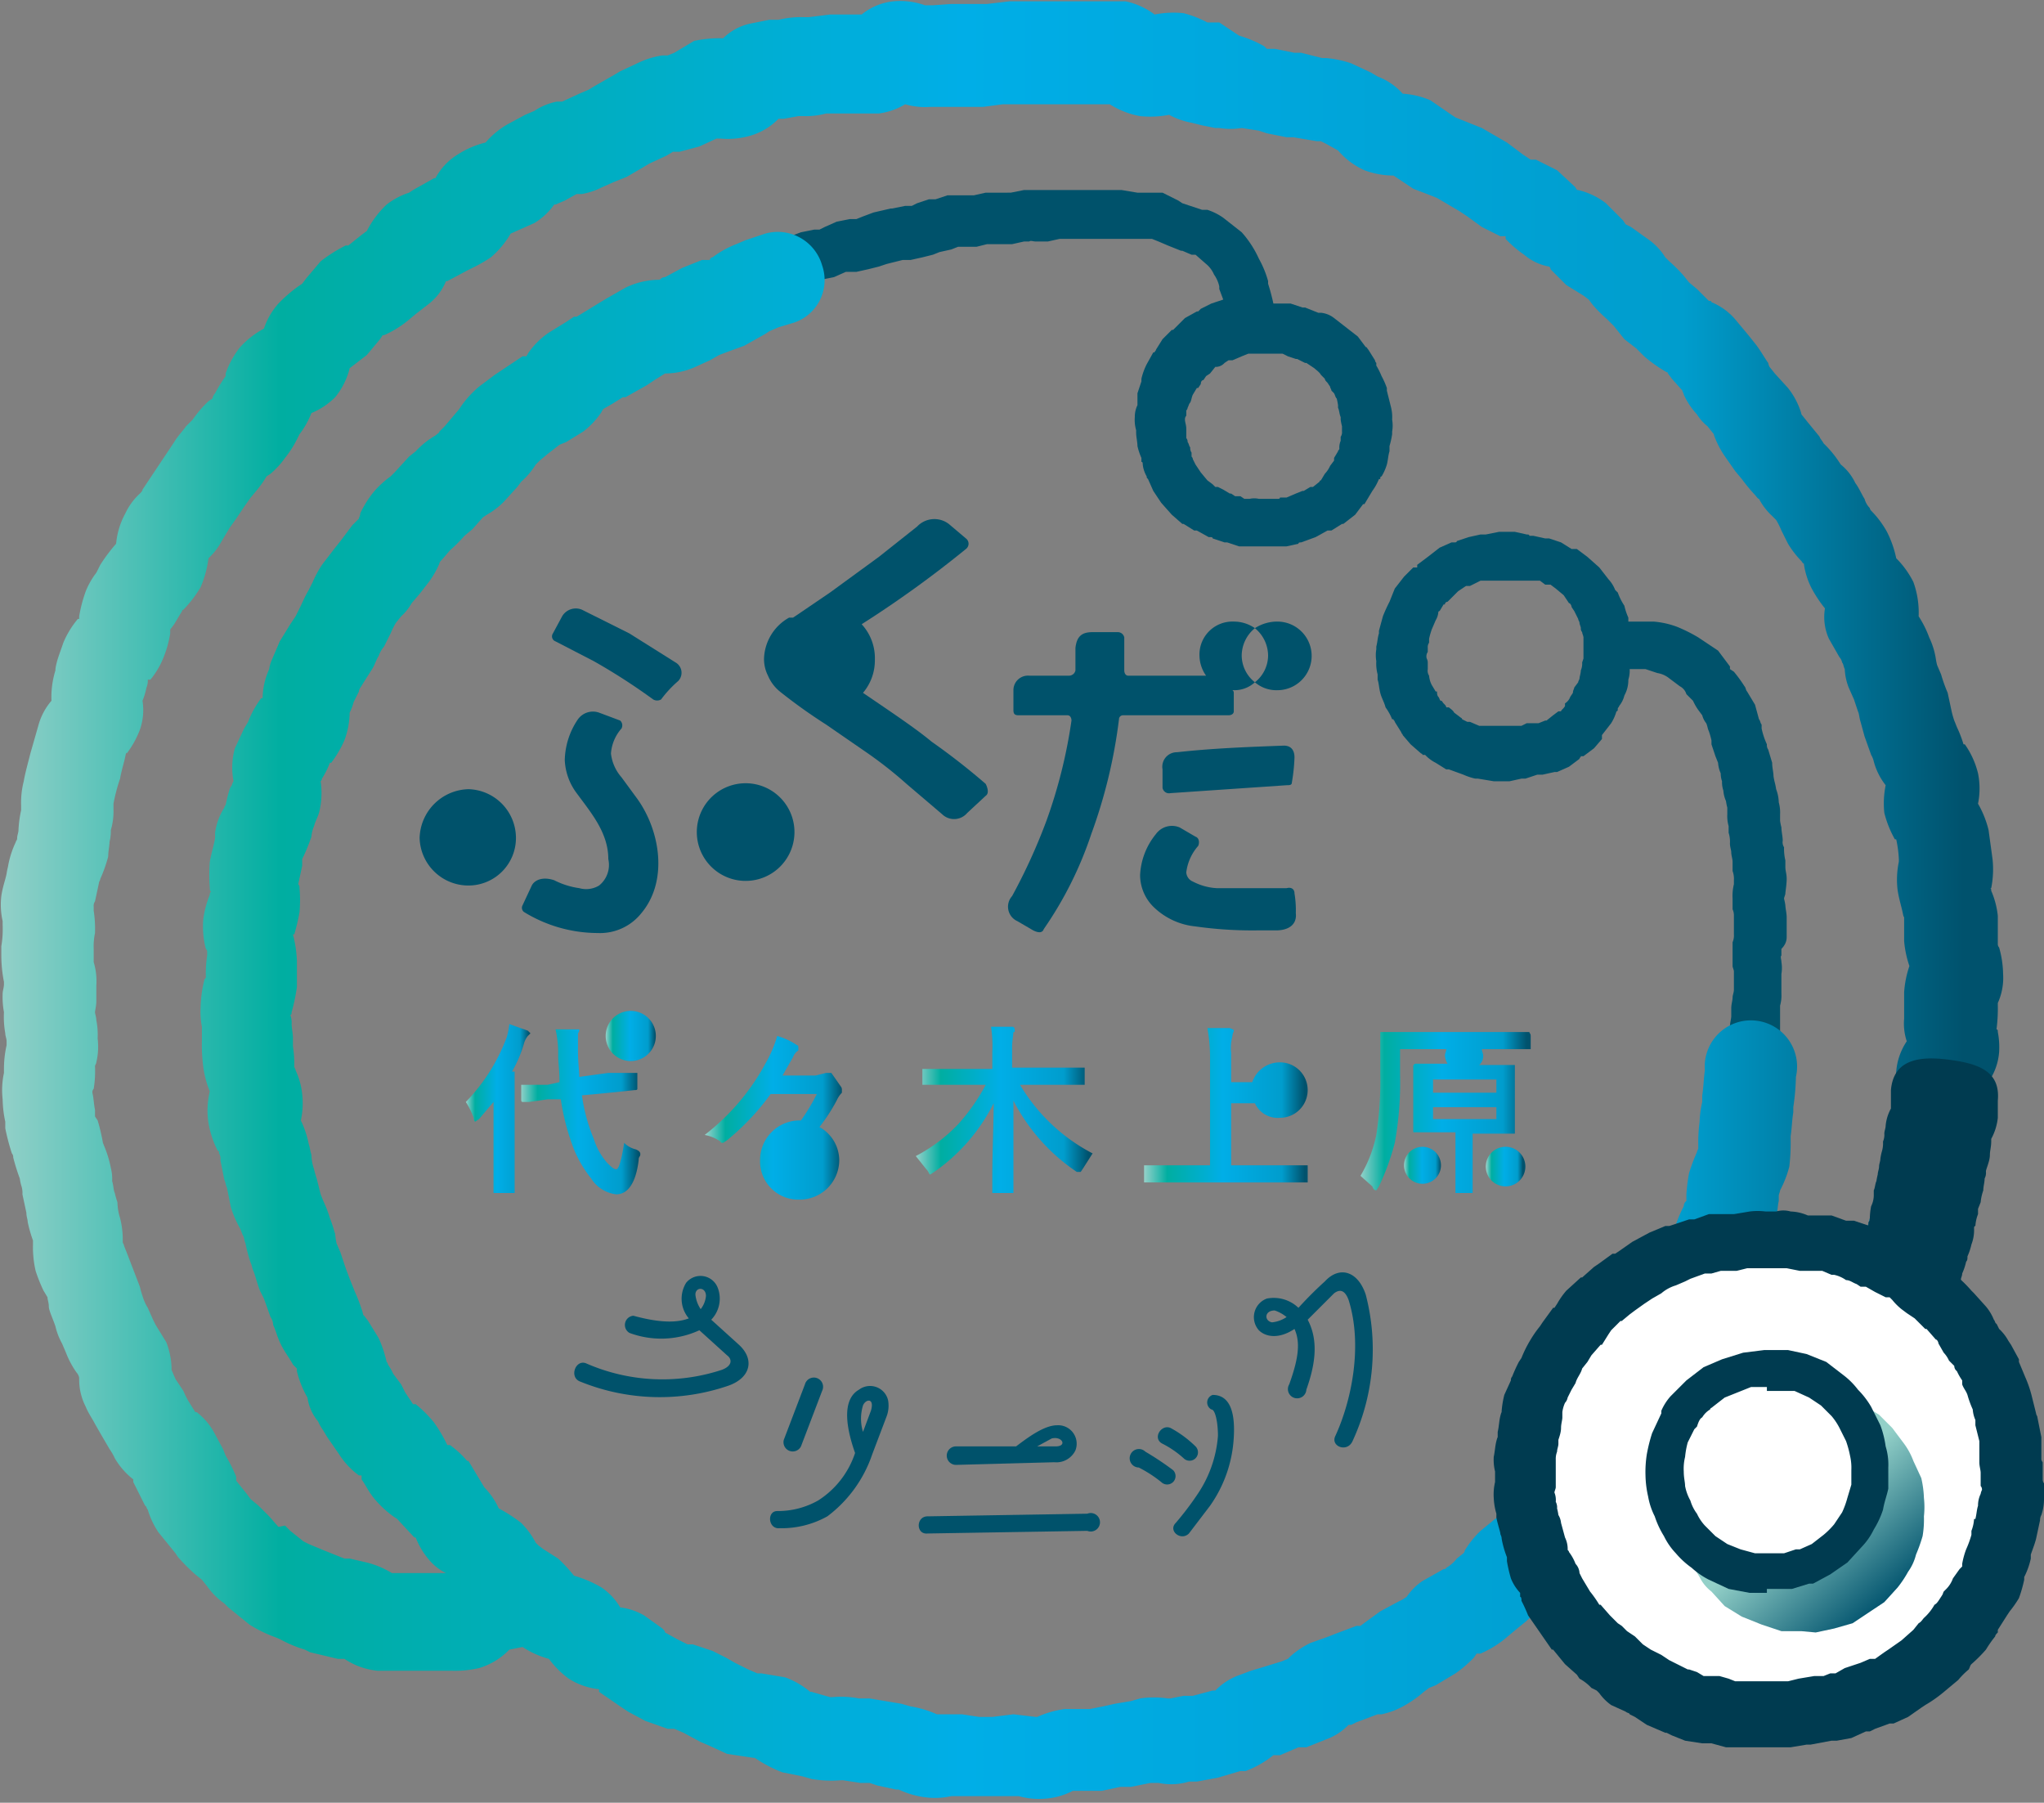
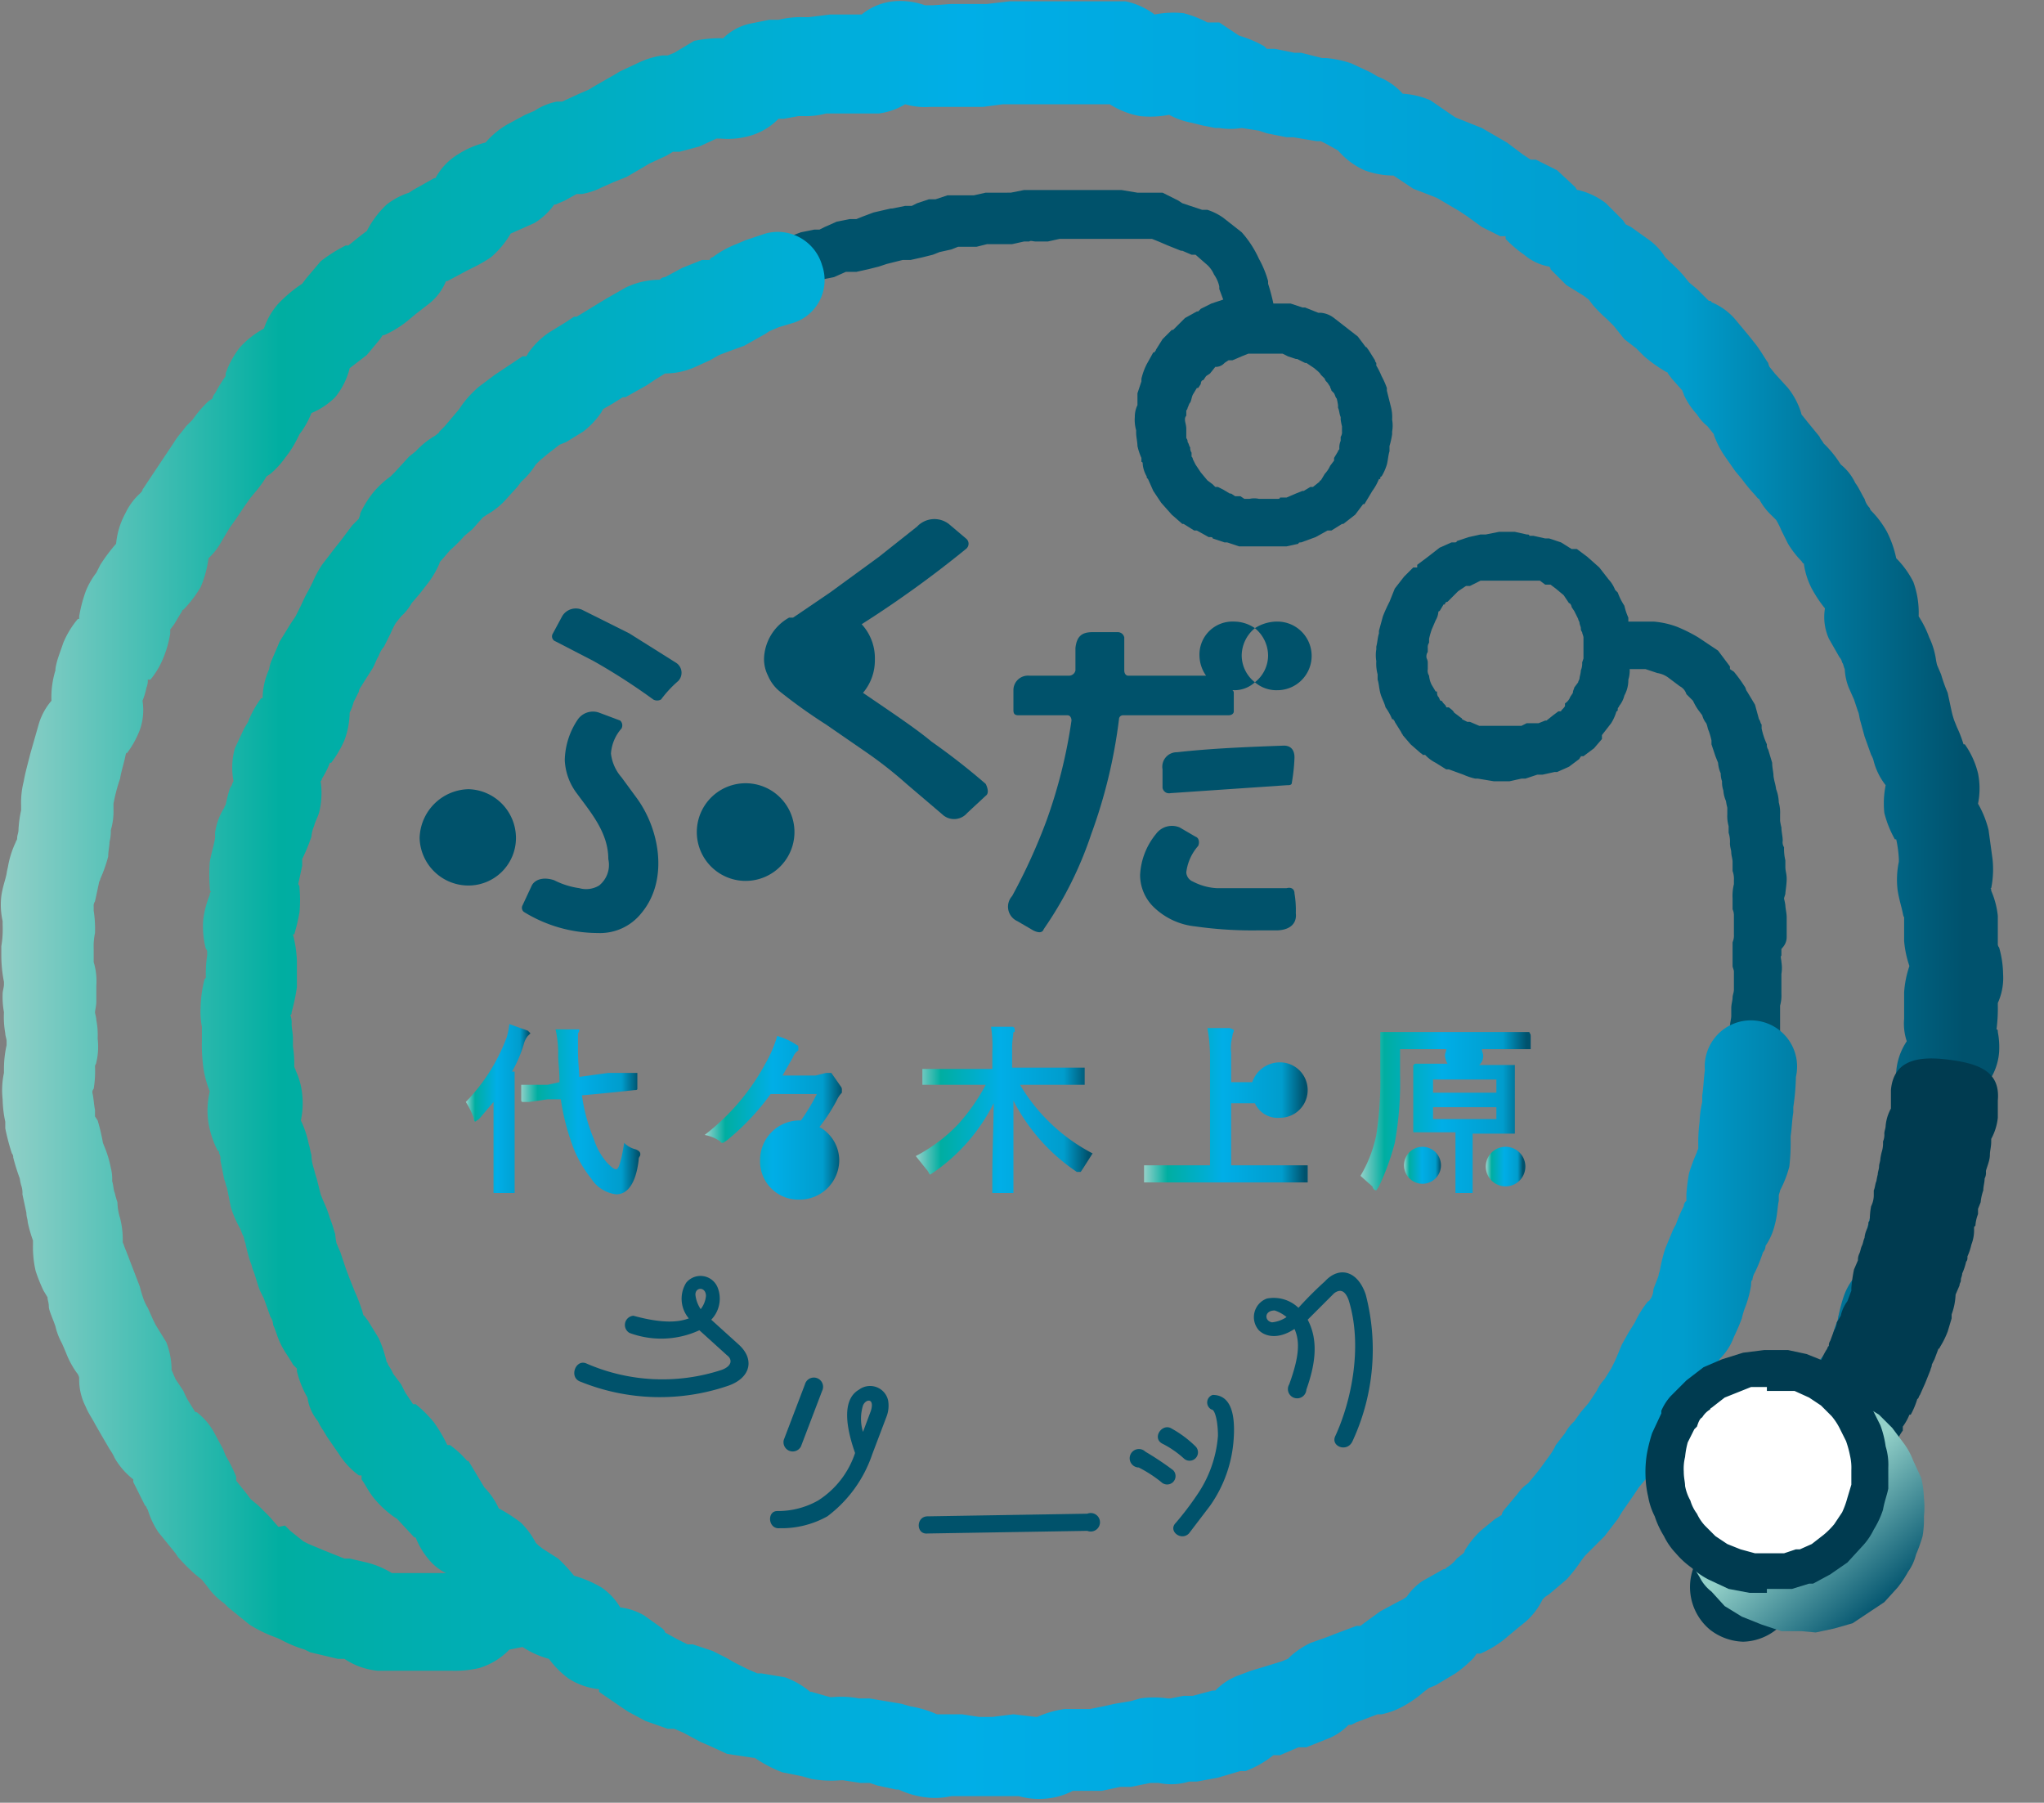
<svg xmlns="http://www.w3.org/2000/svg" xmlns:xlink="http://www.w3.org/1999/xlink" id="レイヤー_1" data-name="レイヤー 1" viewBox="0 0 154.9 136.6">
  <rect x="0" y="0" width="154.9" height="136.6" fill="#808080" stroke="none" />
  <defs>
    <style>.cls-1{fill:url(#名称未設定グラデーション_21);}.cls-2{fill:url(#名称未設定グラデーション_21-2);}.cls-3{fill:url(#名称未設定グラデーション_21-3);}.cls-4{fill:url(#名称未設定グラデーション_21-4);}.cls-5{fill:url(#名称未設定グラデーション_21-5);}.cls-6{fill:url(#名称未設定グラデーション_21-6);}.cls-7{fill:url(#名称未設定グラデーション_21-7);}.cls-8{fill:url(#名称未設定グラデーション_21-8);}.cls-9{fill:url(#名称未設定グラデーション_21-9);}.cls-10{fill:#00526b;}.cls-11{fill:url(#名称未設定グラデーション_21-10);}.cls-12{fill:#003b50;}.cls-13{fill:#fff;}.cls-14{fill:url(#名称未設定グラデーション_4);}</style>
    <linearGradient id="名称未設定グラデーション_21" x1="35.22" y1="84.37" x2="40.09" y2="84.37" gradientUnits="userSpaceOnUse">
      <stop offset="0" stop-color="#93d0c8" />
      <stop offset="0.14" stop-color="#00aea1" />
      <stop offset="0.48" stop-color="#00aee7" />
      <stop offset="0.84" stop-color="#009dcd" />
      <stop offset="0.98" stop-color="#00526d" />
    </linearGradient>
    <linearGradient id="名称未設定グラデーション_21-2" x1="39.36" y1="84.38" x2="48.46" y2="84.38" xlink:href="#名称未設定グラデーション_21" />
    <linearGradient id="名称未設定グラデーション_21-3" x1="53.39" y1="84.93" x2="63.93" y2="84.93" xlink:href="#名称未設定グラデーション_21" />
    <linearGradient id="名称未設定グラデーション_21-4" x1="69.34" y1="84.37" x2="82.64" y2="84.37" xlink:href="#名称未設定グラデーション_21" />
    <linearGradient id="名称未設定グラデーション_21-5" x1="86.63" y1="84.1" x2="99.01" y2="84.1" xlink:href="#名称未設定グラデーション_21" />
    <linearGradient id="名称未設定グラデーション_21-6" x1="103.01" y1="84.66" x2="115.85" y2="84.66" xlink:href="#名称未設定グラデーション_21" />
    <linearGradient id="名称未設定グラデーション_21-7" x1="45.81" y1="78.8" x2="49.62" y2="78.8" xlink:href="#名称未設定グラデーション_21" />
    <linearGradient id="名称未設定グラデーション_21-8" x1="106.31" y1="88.64" x2="109.14" y2="88.64" xlink:href="#名称未設定グラデーション_21" />
    <linearGradient id="名称未設定グラデーション_21-9" x1="112.54" y1="88.64" x2="115.36" y2="88.64" xlink:href="#名称未設定グラデーション_21" />
    <linearGradient id="名称未設定グラデーション_21-10" x1="-0.07" y1="68.56" x2="151.74" y2="68.56" xlink:href="#名称未設定グラデーション_21" />
    <linearGradient id="名称未設定グラデーション_4" x1="136.37" y1="114.61" x2="143.02" y2="122.13" gradientUnits="userSpaceOnUse">
      <stop offset="0" stop-color="#93d0c8" />
      <stop offset="0.98" stop-color="#00526d" />
    </linearGradient>
  </defs>
  <title>logo</title>
  <path class="cls-1" d="M38.7,81.5a9.5,9.5,0,0,0,.9-2.1,1.6,1.6,0,0,1,.3-.6l.2-.2-.2-.2-1.4-.5a5.8,5.8,0,0,1-.2,1,14.1,14.1,0,0,1-3.1,4.9,6.7,6.7,0,0,1,.6,1.2.4.4,0,0,0,.1.3l.3-.2,1.1-1.3v6.9h1.6V81.5Z" transform="translate(0.1 -0.3)" />
  <path class="cls-2" d="M48.1,87.4a1.9,1.9,0,0,1-.9-.5c-.2,1.3-.4,2-.6,2s-.4-.2-.7-.5a5,5,0,0,1-1-1.8,13.1,13.1,0,0,1-.9-3.3l2.1-.2,1.9-.2c.1,0,.2,0,.2-.1h0V81.6H46l-2.2.3c0-.4-.1-1.1-.1-2V78.6a.4.4,0,0,0,.1-.3H42a8.1,8.1,0,0,1,.2,2c0,.5.1,1.1.1,2l-.9.2h-2v1.1c0,.1,0,.2.1.2h.5l1.4-.2h1a17.4,17.4,0,0,0,1,3.8,9.1,9.1,0,0,0,1.3,2.2,2.6,2.6,0,0,0,1.9,1.2c.9,0,1.5-.9,1.7-2.6a.4.4,0,0,1,.1-.3C48.5,87.6,48.3,87.5,48.1,87.4Z" transform="translate(0.1 -0.3)" />
  <path class="cls-3" d="M62.9,81.6h-.4l-.8.2H59.2l.8-1.4a1,1,0,0,1,.4-.5v-.2c0-.1,0-.2-.1-.2a5.2,5.2,0,0,0-1.5-.7,9.5,9.5,0,0,1-.9,2.1,17,17,0,0,1-4.6,5.4,3.1,3.1,0,0,1,1.2.5c0,.1.1.1.2.1l.3-.2a18.4,18.4,0,0,0,3.3-3.5h3.5a15.1,15.1,0,0,1-1.2,2h-.1a3,3,0,0,0-3,3,2.9,2.9,0,0,0,3,3,3,3,0,0,0,3-3,2.9,2.9,0,0,0-1.5-2.5,13.7,13.7,0,0,0,1.3-2,2.1,2.1,0,0,1,.4-.6v-.2a.4.4,0,0,0-.1-.3Z" transform="translate(0.1 -0.3)" />
  <path class="cls-4" d="M77.2,82.5h4.9V81.2H76.6V79.7c0-.6.1-1,.1-1.2h.1v-.2a.2.2,0,0,0-.2-.2H75a9.2,9.2,0,0,1,.1,1.9v1.3H69.8v1.2h4.8a14.8,14.8,0,0,1-2.1,3,12.2,12.2,0,0,1-3.2,2.4l.8,1c.2.2.2.4.3.4l.3-.2a13.9,13.9,0,0,0,4.5-5.2c0,1.7-.1,3.6-.1,5.6v1.2h1.6v-7a14.5,14.5,0,0,0,4.8,5.4h.3l.2-.3.7-1.1A13.8,13.8,0,0,1,77.2,82.5Z" transform="translate(0.1 -0.3)" />
  <path class="cls-5" d="M95,83.9A1.9,1.9,0,0,0,96.9,85a2.1,2.1,0,0,0,0-4.2,2.2,2.2,0,0,0-2.1,1.5H93.2V80.1a3.5,3.5,0,0,1,.1-1.3c0-.2.1-.3.1-.4s-.1-.1-.3-.2H91.4a12.5,12.5,0,0,1,.2,2.4v8h-5v1.3H99V88.6H93.2V83.9Z" transform="translate(0.1 -0.3)" />
  <path class="cls-6" d="M115.8,78.5H104.5v3.2a26.9,26.9,0,0,1-.3,4.6,10,10,0,0,1-1.2,3.1l.9.8q.1.3.3.3l.2-.3a18.5,18.5,0,0,0,1.2-3.3,25.5,25.5,0,0,0,.4-5.2V79.8h3.5c0,.2-.1.3-.1.5a1.4,1.4,0,0,0,.2.6h-2.4a.2.2,0,0,0-.2.2v4.9c0,.1,0,.1.1.1h3.1v4.6h1.3V86.2h3.2V81H112a.9.9,0,0,0,.3-.7c0-.2-.1-.3-.1-.5h3.7v-1C115.9,78.6,115.8,78.6,115.8,78.5Zm-2.5,6.6h-4.8v-.9h4.8Zm0-3v1h-4.8v-1Z" transform="translate(0.1 -0.3)" />
-   <path class="cls-7" d="M47.7,76.9a1.9,1.9,0,0,0,0,3.8,1.9,1.9,0,1,0,0-3.8Z" transform="translate(0.1 -0.3)" />
  <path class="cls-8" d="M107.7,87.2a1.4,1.4,0,0,0-1.4,1.4,1.4,1.4,0,1,0,2.8,0A1.4,1.4,0,0,0,107.7,87.2Z" transform="translate(0.1 -0.3)" />
  <path class="cls-9" d="M113.9,87.2a1.5,1.5,0,0,0-1.4,1.4,1.5,1.5,0,1,0,1.4-1.4Z" transform="translate(0.1 -0.3)" />
  <path class="cls-10" d="M51.1,50.5l-3.5-2.2L44,46.5a1.2,1.2,0,0,0-1.5.5l-.7,1.3a.4.4,0,0,0,.2.6l2.9,1.5a46.6,46.6,0,0,1,4.5,2.9.6.6,0,0,0,.6,0,8.6,8.6,0,0,1,1.3-1.4A.9.9,0,0,0,51.1,50.5Z" transform="translate(0.1 -0.3)" />
  <path class="cls-10" d="M47,59.2a3.3,3.3,0,0,1-.8-1.8,3.2,3.2,0,0,1,.8-1.9.5.5,0,0,0-.1-.6l-1.6-.6a1.4,1.4,0,0,0-1.6.5,5.7,5.7,0,0,0-1,3.1,4.5,4.5,0,0,0,.9,2.5c1.1,1.5,2.4,3,2.4,5a2,2,0,0,1-.7,2,1.9,1.9,0,0,1-1.5.2,6,6,0,0,1-1.9-.6c-.9-.3-1.5,0-1.7.4l-.7,1.5a.4.4,0,0,0,.1.5A10.7,10.7,0,0,0,45.2,71a4,4,0,0,0,3.3-1.5c2.1-2.5,1.4-6.4-.4-8.8Z" transform="translate(0.1 -0.3)" />
  <path class="cls-10" d="M35.4,60.1a3.8,3.8,0,0,0-3.7,3.7,3.7,3.7,0,0,0,3.7,3.6A3.6,3.6,0,0,0,39,63.8,3.7,3.7,0,0,0,35.4,60.1Z" transform="translate(0.1 -0.3)" />
  <path class="cls-10" d="M55.8,59.7a3.7,3.7,0,0,0,0,7.3,3.7,3.7,0,1,0,0-7.3Z" transform="translate(0.1 -0.3)" />
  <path class="cls-10" d="M70.5,56.5c-1.2-1-3-2.2-5.2-3.7a3.8,3.8,0,0,0,.9-2.5,3.8,3.8,0,0,0-1-2.7,83.1,83.1,0,0,0,7.9-5.7.5.5,0,0,0,0-.8L71.8,40a1.8,1.8,0,0,0-2.4.2l-2.9,2.3-3.7,2.7-2.5,1.7-.3.2h-.3a3.7,3.7,0,0,0-1.9,3.1,2.8,2.8,0,0,0,.3,1.3,3.1,3.1,0,0,0,.9,1.2,40.2,40.2,0,0,0,3.5,2.5l2.9,2a31.4,31.4,0,0,1,3.2,2.5L71.3,62a1.3,1.3,0,0,0,1.9-.1l1.4-1.3c.3-.2.1-.7,0-.9A51.5,51.5,0,0,0,70.5,56.5Z" transform="translate(0.1 -0.3)" />
  <path class="cls-10" d="M88.6,60.4l8.8-.6c.2,0,.4,0,.4-.2a13.7,13.7,0,0,0,.2-1.9c0-.7-.4-.9-.8-.9-2.7.1-5.4.2-8.1.5A1.1,1.1,0,0,0,88,58.6V60A.5.5,0,0,0,88.6,60.4Z" transform="translate(0.1 -0.3)" />
  <path class="cls-10" d="M97.4,67.6H92.1a4.4,4.4,0,0,1-1.8-.5.8.8,0,0,1-.5-.7,3.7,3.7,0,0,1,.9-2c.1-.2.1-.6-.2-.7L89.3,63a1.5,1.5,0,0,0-1.8.5,5.3,5.3,0,0,0-1.2,3.1,3.4,3.4,0,0,0,1.1,2.5,5.3,5.3,0,0,0,3.1,1.4,30.4,30.4,0,0,0,4.6.3h1.5c.9,0,1.6-.4,1.5-1.3A7.6,7.6,0,0,0,98,68C98,67.7,97.8,67.5,97.4,67.6Z" transform="translate(0.1 -0.3)" />
  <path class="cls-10" d="M94,50a2.7,2.7,0,0,1,1-2.1,2.8,2.8,0,0,0-1.6-.5A2.5,2.5,0,0,0,90.8,50a2.7,2.7,0,0,0,.5,1.5H85.4c-.2,0-.3-.2-.3-.4V48.6a.5.5,0,0,0-.5-.4H82.7c-.8,0-1.2.3-1.3,1.2v1.7a.5.5,0,0,1-.5.4h-3a1.1,1.1,0,0,0-1.2,1.1v1.5c0,.3.1.4.4.4h3.7c.2,0,.3.2.3.4a38.4,38.4,0,0,1-1.9,7.6,43.8,43.8,0,0,1-2.6,5.7,1.2,1.2,0,0,0,.4,1.9l1.2.7c.4.2.7.2.8-.1a28.3,28.3,0,0,0,3.6-7.2,39.1,39.1,0,0,0,2.1-8.7.3.3,0,0,1,.3-.3h8c.2,0,.4-.1.4-.3V52.9c0-.2,0-.2-.1-.3h.1A2.3,2.3,0,0,0,95,52,2.6,2.6,0,0,1,94,50Z" transform="translate(0.1 -0.3)" />
  <path class="cls-10" d="M96.7,47.4a3.1,3.1,0,0,0-1.7.5A2.7,2.7,0,0,1,96,50a2.6,2.6,0,0,1-1,2,2.5,2.5,0,0,0,1.7.6A2.6,2.6,0,0,0,99.3,50,2.6,2.6,0,0,0,96.7,47.4Z" transform="translate(0.1 -0.3)" />
  <path class="cls-10" d="M135.3,71.3V69.8c0-.3-.1-.7-.1-.9a4.3,4.3,0,0,0-.1-.5c0-.1.1-.3.1-.4s.1-.7.1-1.1-.1-.6-.1-.9v-.5a3.8,3.8,0,0,1-.1-1,.7.7,0,0,1-.1-.5c0-.3-.1-.7-.1-1a4.3,4.3,0,0,1-.1-.5V62a2.8,2.8,0,0,0-.1-.9,3,3,0,0,0-.2-1,4.3,4.3,0,0,0-.1-.5,4.3,4.3,0,0,1-.1-.5c0-.3-.1-.6-.1-1l-.3-1a.6.6,0,0,1-.1-.4,5.6,5.6,0,0,1-.4-1.2v-.3c-.1-.1-.1-.3-.2-.4l-.3-1.1-.6-1c-.1-.1-.1-.3-.2-.4a10.5,10.5,0,0,0-.8-1.1L131,51v-.2l-.9-1.2-1.5-1a11.8,11.8,0,0,0-1.6-.8,6.5,6.5,0,0,0-1.8-.4h-1.9v-.3a4.6,4.6,0,0,1-.3-.9,4.7,4.7,0,0,1-.5-1l-.2-.2a2.5,2.5,0,0,0-.5-.8l-.7-.9-.9-.8h0l-.8-.6h-.4l-.8-.5-.9-.3H117l-.9-.2h-.3c0-.1-.1-.1-.2-.1l-.9-.2h-1.2l-1,.2h-.4l-.9.2-.9.3c0,.1-.1.1-.2.1h-.2l-.9.4-.9.7-.8.6v.2H107l-.7.7h0l-.7.9-.4,1h0a11.7,11.7,0,0,0-.5,1.1l-.3,1.1v.2c-.1.3-.1.6-.2,1v.2a2.7,2.7,0,0,0,0,.9,3.1,3.1,0,0,0,.1,1v.4c.1.3.1.6.2,1s.3.7.4,1.1a4.1,4.1,0,0,1,.5.9h.1c0,.1.1.1.1.2l.5.8c0,.1.1.1.1.2l.6.7.8.7a.1.1,0,0,1,.1.1h.2a2.8,2.8,0,0,0,.8.6l.8.5h.2l1.1.4a4.7,4.7,0,0,0,.9.3h.2l1.2.2h1.2l.9-.2h.3l.9-.3h.4l.9-.2h.2l.9-.4.8-.6c0-.1.1-.1.1-.2h.2l.8-.6.6-.7V56l.7-.9a3.6,3.6,0,0,0,.4-.9c.1,0,.1-.1.1-.2s.1-.1.1-.2a2,2,0,0,0,.4-.8,2.4,2.4,0,0,0,.3-1.2,2.2,2.2,0,0,0,.1-.8h1.2l.9.3a1.9,1.9,0,0,1,.9.4l.8.6a1,1,0,0,1,.5.6l.2.2.3.3a4.3,4.3,0,0,0,.4.7l.3.4a1.6,1.6,0,0,0,.3.6c.1.2.1.4.2.6a6.4,6.4,0,0,1,.2.7v.3l.3.9.2.5a2.4,2.4,0,0,0,.2.8,1.8,1.8,0,0,0,.1.6,2,2,0,0,0,.1.7,2.4,2.4,0,0,0,.2.8,4.3,4.3,0,0,0,.1.5v.5a2.8,2.8,0,0,0,.1.9v.5a2.2,2.2,0,0,1,.1.8c0,.3.1.5.1.7s.1.5.1.7v.7a1.7,1.7,0,0,1,.1.7v.3a3.7,3.7,0,0,0-.1,1.1v.8a1.1,1.1,0,0,1,.1.5v1.4a1.3,1.3,0,0,1-.1.6v1.8c0,.1.1.3.1.4v1.4c0,.2-.1.4-.1.6s-.1.5-.1.8v.6c0,.2-.1.5-.1.8v1.4c0,.2-.1.4-.1.6s-.1.5-.1.8v.9a.7.7,0,0,1-.1.5.6.6,0,0,1-.1.4c0,.3-.1.6-.1,1a1.7,1.7,0,0,0,0,1v.4a1.9,1.9,0,0,0,1.6,2.1h.2a1.9,1.9,0,0,0,1.9-1.7,3.3,3.3,0,0,0,0-1v-.4c0-.1.1-.3.1-.4a3,3,0,0,0,.2-1V81.3a.7.7,0,0,0,.1-.5,2.8,2.8,0,0,0,.1-.9,2.5,2.5,0,0,0,.1-.8V76.5a2.8,2.8,0,0,0,.1-.9V74.1a2.7,2.7,0,0,0,0-.9c0-.2-.1-.4,0-.5v-.5C135.2,71.9,135.3,71.6,135.3,71.3ZM119.8,50.5a1.3,1.3,0,0,1-.1.6c0,.2-.1.5-.1.6s-.1.2-.1.3l-.3.4c0,.1-.1.2-.1.4l-.2.3a1,1,0,0,1-.4.5v.2c-.1.2-.3.3-.3.4h-.2l-.4.3-.5.4h-.1l-.5.2h-.9l-.4.2H112l-.7-.3h-.2l-.4-.2c0-.1-.1-.1-.2-.2l-.4-.3c-.1-.2-.3-.3-.4-.4h-.2c0-.1-.1-.2-.2-.3s-.1-.2-.2-.2-.1-.2-.2-.3-.1-.3-.1-.4h-.1l-.3-.5a1.9,1.9,0,0,1-.2-.7.7.7,0,0,1-.1-.5v-.5c0-.2-.1-.3-.1-.4a.6.6,0,0,1,.1-.4v-.3a.6.6,0,0,1,.1-.4v-.3a6.4,6.4,0,0,1,.2-.7l.3-.7a1.4,1.4,0,0,0,.2-.6.1.1,0,0,1,.1-.1l.3-.5h.1a.2.2,0,0,1,.2-.2l.3-.3.2-.2.3-.3.6-.4h.3l.4-.2.4-.2h4.5l.4.3h.4l.4.3h0l.6.5.4.6c.1,0,.2.2.2.3l.2.3.3.6c0,.1.1.2.1.3s.1.3.1.4a.4.4,0,0,0,.1.3c0,.1.1.3.1.4v1.6Z" transform="translate(0.1 -0.3)" />
  <path class="cls-10" d="M105.3,31.1h0l-.3-1.2v-.2a6.3,6.3,0,0,0-.4-.9,5.9,5.9,0,0,0-.4-.8v-.2a.3.3,0,0,1-.1-.2l-.5-.8c-.1-.1-.1-.2-.2-.2l-.6-.8-.9-.7-.9-.7a1.9,1.9,0,0,0-1-.4h-.2l-1-.4h-.2l-.9-.3H96.4a15.5,15.5,0,0,0-.4-1.5v-.2a7.7,7.7,0,0,0-.7-1.7A7.9,7.9,0,0,0,94,17.9l-1.4-1.1a4.5,4.5,0,0,0-1.2-.6H91l-1.5-.5-.3-.2L88,14.9H86.1l-1.2-.2H77.5l-1,.2H74.6l-.9.2h-2l-.9.3h-.5l-.9.3-.4.2h-.5l-1,.2h-.1l-1.3.3-.8.3-.5.2h-.5l-1,.2-.9.4-.4.2h-.4l-1,.2-.8.3-.6.2h-.4l-.9.3-.6.2-.8.2a1.8,1.8,0,0,0-1.2,2.4,1.8,1.8,0,0,0,2.3,1.2l.6-.2.8-.2.9-.3h.4l.7-.2.7-.3h.4l1-.2.9-.4h.8l.9-.2.8-.2.6-.2,1.2-.3h.6l.9-.2.8-.2.5-.2.9-.2.5-.2h1.4l.8-.2h1.9l.9-.2h.4c.1-.1.3,0,.5,0h.9l.9-.2h7l.5.2.7.3,1,.4h.1l.7.3h.3l.8.7a2.1,2.1,0,0,1,.6.8,2.5,2.5,0,0,1,.4.9v.2l.3.8h0l-.9.3-.8.4-.2.2h-.1l-.9.5-.7.7-.2.2h-.1l-.7.7-.5.8c0,.1-.1.1-.1.2h-.1l-.5.9a4.9,4.9,0,0,0-.4,1.1h0v.2l-.3.9V31a2,2,0,0,0-.2.9,2.8,2.8,0,0,0,.1,1v.2h0c0,.3.1.7.1,1a4.6,4.6,0,0,0,.3.9v.3c.1,0,.1.1.1.2a2.3,2.3,0,0,0,.3.9c0,.1,0,.1.1.2l.4.9.6.9.8.9.8.7h.1l.8.5h.2l.9.5h.1c.1,0,.2,0,.2.1l.9.3h.2l.9.3h3.6l.9-.2c0-.1.1-.1.2-.1l1.1-.4.9-.5h.3l.8-.5h.1l.9-.7.6-.8h.1l.6-1a4.1,4.1,0,0,0,.5-.9h.1c0-.1,0-.2.1-.2a3.9,3.9,0,0,0,.4-.9c.1-.4.1-.7.2-1v-.4a6.4,6.4,0,0,0,.2-.9V33a2.6,2.6,0,0,0,0-.9A3.1,3.1,0,0,0,105.3,31.1Zm-3.7,1.5V33a.6.6,0,0,1-.1.4v.3a1.3,1.3,0,0,0-.1.6h0c0,.1-.1.1-.1.2l-.3.5v.2l-.3.4a2.1,2.1,0,0,1-.4.6l-.3.5a.1.1,0,0,0-.1.1l-.5.4h-.2l-.5.3h-.1l-.5.2-.7.3h-.5c0,.1-.1.1-.2.1H95.3a1.6,1.6,0,0,0-.7,0h-.4l-.3-.2h-.4l-.3-.2h-.1l-.5-.3-.4-.2H92l-.2-.2-.4-.3-.5-.6-.4-.6-.2-.4a.3.3,0,0,0-.1-.2v-.3a.6.6,0,0,1-.1-.4c-.1-.1-.1-.3-.2-.4a.4.4,0,0,0-.1-.3v-.7c0-.3-.1-.5-.1-.7h0a.4.4,0,0,1,.1-.3v-.4a.3.3,0,0,0,.1-.2c.1-.2.1-.3.2-.4h0c.1-.2.1-.4.2-.6l.3-.5h.1l.2-.3c0-.2.1-.3.2-.3l.2-.3.3-.2.4-.5h.1a.9.9,0,0,0,.6-.3l.3-.2h.3l.7-.3.5-.2h2.6l.4.2.6.2h.1l.6.3h.1l.6.4c.1.1.4.3.5.5l.3.3c0,.1.1.2.2.3l.2.3c0,.1.1.2.1.3l.2.2c.1.2.1.3.2.4a4.3,4.3,0,0,1,.1.5v.2c.1.2.1.5.2.7v.2a4.3,4.3,0,0,0,.1.5A.4.4,0,0,1,101.6,32.6Z" transform="translate(0.1 -0.3)" />
  <path class="cls-11" d="M151.3,78.5c0-.1,0-.2-.1-.2a12.1,12.1,0,0,0,.1-1.8v-.2a4.6,4.6,0,0,0,.4-2.2,7.7,7.7,0,0,0-.3-2,.4.4,0,0,1-.1-.3V69.7a6.4,6.4,0,0,0-.5-1.9c0-.1,0-.2-.1-.2h.1a7.3,7.3,0,0,0,.1-2.2l-.3-2.2a7.6,7.6,0,0,0-.8-2,5.8,5.8,0,0,0,0-2.3,6.5,6.5,0,0,0-1-2.2h-.1a8.9,8.9,0,0,0-.5-1.3l-.2-.5a6.4,6.4,0,0,1-.2-.7l-.3-1.4a12.1,12.1,0,0,1-.5-1.4l-.3-.7a4.3,4.3,0,0,1-.1-.5,5.8,5.8,0,0,0-.5-1.6,7.9,7.9,0,0,0-.8-1.6,6.8,6.8,0,0,0-.4-2.6,7,7,0,0,0-1.3-1.8h0a8,8,0,0,0-.7-2,7.3,7.3,0,0,0-1.1-1.5c-.1-.1-.2-.2-.2-.3a1.6,1.6,0,0,1-.4-.7c-.2-.3-.4-.8-.7-1.2a4,4,0,0,0-1.1-1.4l-.2-.3a8.1,8.1,0,0,0-1.1-1.3c-.1-.2-.3-.4-.3-.5l-.9-1.1-.4-.5a.3.3,0,0,1-.1-.2,5.8,5.8,0,0,0-1-1.9l-1-1.1-.4-.5a1,1,0,0,1-.1-.3c-.3-.4-.6-1-1.1-1.6l-.4-.5-1-1.2a4.7,4.7,0,0,0-1.8-1.3c0-.1-.1-.1-.2-.1l-.9-.9-.6-.5-.4-.5a11.3,11.3,0,0,0-1.1-1.1l-.3-.3a4.7,4.7,0,0,0-1.2-1.3l-1.4-1-.4-.2-.2-.3-1.3-1.3a5.5,5.5,0,0,0-2.1-1h-.1c0-.1-.1-.1-.1-.2l-1.4-1.3-1.6-.8h-.4l-.6-.4-1.2-.9-1.9-1.1-1.5-.6-.5-.2-.3-.2-1.6-1.1a6.3,6.3,0,0,0-2.1-.5,4.8,4.8,0,0,0-1.9-1.3l-.5-.3-1.5-.7a8.1,8.1,0,0,0-1.9-.4h-.3l-1.6-.4H98l-1.5-.3h-.6l-.2-.2a9,9,0,0,0-1.9-.8L92.3,2h-.9a8.4,8.4,0,0,0-1.8-.7,7.3,7.3,0,0,0-2.2.1A5.6,5.6,0,0,0,85.2.4H76.4L74.7.6H72L70.6.7H70A5.6,5.6,0,0,0,67.6.4a4.5,4.5,0,0,0-2.4,1H62.8l-1.6.2h-.4a7.2,7.2,0,0,0-1.9.2h-.7l-1.5.3a4.2,4.2,0,0,0-2,1.1,9.4,9.4,0,0,0-2.2.2L51,4.3l-.5.2h-.4a6.4,6.4,0,0,0-1.7.5l-1.5.7-.5.3L45,6.8l-.5.3-.7.3L42.5,8h-.4a4.7,4.7,0,0,0-1.7.7l-.7.3-1.3.7a6.3,6.3,0,0,0-1.7,1.4,6.9,6.9,0,0,0-2.1.9,4.7,4.7,0,0,0-1.7,1.8h-.1l-1.6.9-.3.2a5.6,5.6,0,0,0-1.7.9,7.4,7.4,0,0,0-1.5,2h0l-.4.3-1,.8h-.2a11.4,11.4,0,0,0-1.9,1.2l-1.1,1.3-.3.4-.3.2A11.1,11.1,0,0,0,21,23.3a5.4,5.4,0,0,0-1.1,1.9,6.8,6.8,0,0,0-1.8,1.4,6.8,6.8,0,0,0-1.1,2v.2a11.7,11.7,0,0,0-.8,1.3.8.8,0,0,0-.2.4l-.3.2a8.7,8.7,0,0,0-1.2,1.4l-.5.5c-.2.3-.6.7-.9,1.2l-.4.6-.8,1.2-.4.6-.8,1.2c0,.1-.1.2-.2.3a4.8,4.8,0,0,0-1.1,1.5,5.9,5.9,0,0,0-.7,2.3,13.2,13.2,0,0,0-1.2,1.6l-.3.6a5.8,5.8,0,0,0-.8,1.4A10.8,10.8,0,0,0,5.9,47v.2H5.8a7,7,0,0,0-1.1,1.8c-.2.6-.4,1.1-.5,1.5s-.1.5-.1.6a6.9,6.9,0,0,0-.3,2.3,4.8,4.8,0,0,0-1,1.9l-.6,2.1c-.2.8-.4,1.5-.5,2.1a6.5,6.5,0,0,0-.2,1.8v.4a8.9,8.9,0,0,0-.2,1.5c0,.2-.1.4-.1.6s-.1.2-.1.3a7.1,7.1,0,0,0-.6,1.9,4.3,4.3,0,0,0-.1.5c-.1.5-.3,1-.4,1.7a5.7,5.7,0,0,0,.1,1.9v.3A7.6,7.6,0,0,1,0,72v.7a10.3,10.3,0,0,0,.2,2v.2c0,.2-.1.5-.1.7A6.5,6.5,0,0,0,.2,77a7.1,7.1,0,0,0,.1,1.6c0,.2.1.4.1.6v.3a8.2,8.2,0,0,0-.2,1.8v.3a6.2,6.2,0,0,0-.1,2,8.8,8.8,0,0,0,.2,1.7v.5a16.7,16.7,0,0,0,.5,1.9.4.4,0,0,1,.1.3,15.6,15.6,0,0,0,.5,1.6,4.3,4.3,0,0,0,.1.5,1.7,1.7,0,0,1,.1.7l.3,1.4c0,.3.1.5.1.7a10.3,10.3,0,0,0,.4,1.4v.3a7.9,7.9,0,0,0,.2,2,11.6,11.6,0,0,0,.6,1.5l.3.5c0,.2.1.4.1.7s.3.9.5,1.5a5,5,0,0,0,.5,1.3l.3.7a6.8,6.8,0,0,0,.8,1.5.8.8,0,0,1,.2.4v.2a4.5,4.5,0,0,0,.5,2c.2.5.5.9.7,1.3l.4.7.7,1.2a4.3,4.3,0,0,1,.4.7,5.7,5.7,0,0,0,1.4,1.6v.2l.2.4.7,1.4c.1,0,.1.2.2.3a6.3,6.3,0,0,0,.8,1.7l1.3,1.6.2.3a15.6,15.6,0,0,0,1.3,1.3l.5.4.4.5a5.3,5.3,0,0,0,1.3,1.3l.3.3,1.6,1.3a9.9,9.9,0,0,0,1.8.9l.5.2a9.7,9.7,0,0,0,1.9.8l.4.2,2.1.5H26a5.5,5.5,0,0,0,2.5.9h5.6a8.2,8.2,0,0,0,2.1-.2,5.3,5.3,0,0,0,2.3-1.4l1-.2a6.9,6.9,0,0,0,2,.9,7,7,0,0,0,1.5,1.5,5.3,5.3,0,0,0,2.3.8h0v.2l1.6,1.1.6.4,1.3.7,1.7.6H51l.7.3,1.3.7.7.3,1.3.6,2,.3h.1a10,10,0,0,0,2.1,1.1l1.5.3.7.2a8.8,8.8,0,0,0,2.2.1h.2l1.3.2h.7l.6.2,1.4.3H68a6.7,6.7,0,0,0,2.1.6,5.6,5.6,0,0,0,1.9-.1h5.1a5.5,5.5,0,0,0,1.9.2,5.3,5.3,0,0,0,2.2-.6h2.2l1.4-.3h.8l1.5-.3h.6a4.6,4.6,0,0,0,2.3-.1h.6l1.6-.3,1.7-.5h.4a7.8,7.8,0,0,0,2.1-1.2h.5l1.4-.6h.6l1.5-.6a4.5,4.5,0,0,0,1.7-1.1h.2l.4-.2,1.6-.6h.3a6,6,0,0,0,1.8-.7,8.5,8.5,0,0,0,1.4-1l.4-.3.5-.2,1.5-.9a9.4,9.4,0,0,0,1.4-1.2l.2-.3h.3a8.2,8.2,0,0,0,1.7-1l1.2-1,.5-.4a5.4,5.4,0,0,0,1.3-1.7l.2-.2.3-.2,1.3-1.1a11,11,0,0,0,1.1-1.4l.3-.4.5-.5,1-1,1-1.3.3-.5.9-1.3.4-.6.5-.6c.2-.3.6-.7.9-1.2l.4-.5.9-1.3.4-.6.8-1.3c.3-.5.5-1,.7-1.4l.3-.6.3-.7a4.7,4.7,0,0,0,.7-1.2c.1-.1.2-.2.2-.3a4.5,4.5,0,0,0,1.1-1.7,14.7,14.7,0,0,0,.6-1.4,6.4,6.4,0,0,1,.2-.7,8.3,8.3,0,0,0,.5-1.8c0-.1,0-.4.1-.4a1.4,1.4,0,0,1,.2-.6,11.6,11.6,0,0,0,.6-1.5.8.8,0,0,0,.2-.5,4.8,4.8,0,0,0,.7-1.6c.2-.7.2-1.4.3-1.8v-.4c0-.1.1-.3.1-.4a8.4,8.4,0,0,0,.7-1.8,15.6,15.6,0,0,0,.1-2v-.3c.1-.7.1-1.2.2-1.8v-.4a17.9,17.9,0,0,0,.2-2.3,3.5,3.5,0,1,0-6.9-.5c-.1.7-.1,1.3-.2,1.9v.5a7.7,7.7,0,0,0-.2,1.5,12.1,12.1,0,0,0-.1,1.8v.2c0,.1-.1.2-.1.3a13.8,13.8,0,0,0-.6,1.6,13.7,13.7,0,0,0-.2,1.6v.5a.5.5,0,0,0-.2.4,9.8,9.8,0,0,0-.6,1.4,3.3,3.3,0,0,0-.3.6l-.5,1.2a12.4,12.4,0,0,0-.4,1.6c0,.1-.1.3-.1.4s-.3.8-.4,1.1a1.4,1.4,0,0,1-.2.7c-.1.1-.1.2-.2.2a7.4,7.4,0,0,0-1,1.6l-.5.8-.5.9-.5,1.2-.3.6-.5.8a3.5,3.5,0,0,0-.6.9l-.6.9-.6.7-.5.7a3.5,3.5,0,0,0-.7.9l-.7.9a4.3,4.3,0,0,1-.4.7l-.8,1.1-.4.5-.5.6a3,3,0,0,0-.8.8l-1,1.2a.8.8,0,0,0-.2.4l-.5.3-1.1.9a7.1,7.1,0,0,0-1.2,1.5.3.3,0,0,1-.1.2l-.5.4a2.7,2.7,0,0,1-.8.7c0,.1-.2.1-.2.1l-1.6.9a4.5,4.5,0,0,0-1.2,1.2l-.3.2-.4.2-1.3.7-1.1.8-.4.3h-.3l-1.6.6-.5.2-1.4.5a6.5,6.5,0,0,0-1.5,1l-.2.2-.5.2-1.3.4-1,.3-.8.3a4.8,4.8,0,0,0-1.9,1.2h-.2l-1.5.4h-.7l-1,.2h-.2a7.2,7.2,0,0,0-2.1,0l-.7.2-1.2.2-.9.2-1,.2H80.6a7.6,7.6,0,0,0-2.1.6h-.1l-1.7-.2-1.6.2h-1l-1.3-.2H70.9a8,8,0,0,0-2-.6l-.7-.2-1.2-.2-1.2-.2H65a7.2,7.2,0,0,0-2-.1h-.2l-.7-.2-.7-.2h-.1a6.3,6.3,0,0,0-1.9-1.1l-1.8-.3h-.3l-.7-.3-1-.5-.7-.4-1-.5-1.5-.5H52l-.8-.4-.9-.5c0-.1-.1-.2-.2-.3l-1.4-1a4.8,4.8,0,0,0-1.8-.6,4.8,4.8,0,0,0-1.4-1.5,8.8,8.8,0,0,0-2.1-.9,12.1,12.1,0,0,0-1.2-1.3l-1.1-.7-.4-.3-.2-.2a6.3,6.3,0,0,0-1.1-1.5,12,12,0,0,0-1.7-1.1,5.7,5.7,0,0,0-1.1-1.6L35.4,111h-.1a7.1,7.1,0,0,0-1.3-1.2h-.2l-.2-.4a11.7,11.7,0,0,0-.8-1.3,9.2,9.2,0,0,0-1.4-1.4h-.2l-.6-.9-.3-.6-.6-.8a4.3,4.3,0,0,0-.4-.7.3.3,0,0,0-.1-.2,9.4,9.4,0,0,0-.6-1.8l-.8-1.3-.3-.4c-.1,0-.1-.3-.2-.5a11.2,11.2,0,0,0-.5-1.3l-.4-1-.3-.8-.4-1.2-.3-.7a5.6,5.6,0,0,1-.1-.7c-.1-.3-.2-.7-.4-1.2a8.9,8.9,0,0,0-.5-1.3l-.2-.5-.3-1.2a6.4,6.4,0,0,1-.2-.7,3.6,3.6,0,0,1-.2-1.1c-.1-.3-.1-.5-.2-.8a7.6,7.6,0,0,0-.6-1.8,6.2,6.2,0,0,0,.1-2,5.6,5.6,0,0,0-.5-1.8c0-.1-.1-.2-.1-.3a8.6,8.6,0,0,0-.1-1.5V79c0-.4-.1-.8-.1-1.1a1.7,1.7,0,0,0-.1-.7c.1,0,.1-.1.1-.2a14.9,14.9,0,0,0,.4-1.9v-2a9.4,9.4,0,0,0-.3-2h.1a14.6,14.6,0,0,0,.4-1.7,10.7,10.7,0,0,0,0-1.8.4.4,0,0,0-.1-.3l.3-1.4v-.5a14.7,14.7,0,0,0,.7-1.7,2.4,2.4,0,0,1,.2-.8c.1-.4.3-.7.4-1.1a6.2,6.2,0,0,0,.1-2.3.3.3,0,0,0,.1-.2,6.7,6.7,0,0,0,.6-1.2h.1a8.5,8.5,0,0,0,1-1.7,6.3,6.3,0,0,0,.4-2.1h0a4.1,4.1,0,0,0,.3-.8l.4-.8c0-.2.2-.4.3-.6l.7-1.1c.2-.3.3-.7.5-1a2.1,2.1,0,0,1,.4-.7l.5-1a5.9,5.9,0,0,1,.4-.8l.4-.5a3.9,3.9,0,0,0,.8-1l.6-.7.7-.9a7,7,0,0,0,.8-1.4c0-.1.1-.2.2-.3L34,42a11.3,11.3,0,0,0,1.1-1.1l.6-.5.8-.9.3-.2a5.7,5.7,0,0,0,1.3-1l1-1.1.3-.4a5.8,5.8,0,0,0,1.1-1.3l.3-.3.6-.5.9-.7.5-.2,1.3-.8a6.2,6.2,0,0,0,1.4-1.5c0-.1.1-.1.1-.2l.7-.4.8-.5h.2l1.6-.9.6-.4.8-.5h0a5.6,5.6,0,0,0,2.3-.5l1.1-.5.7-.4.8-.3,1.1-.4,1.6-.9.3-.2.7-.3,1-.3a3.4,3.4,0,0,0,2.3-4.4A3.5,3.5,0,0,0,57.9,18l-1.5.5-.7.3a7.2,7.2,0,0,0-1.8,1,.2.2,0,0,0-.2.2h-.6l-1.5.6-1.3.7a.5.5,0,0,0-.4.2h-.1a5.9,5.9,0,0,0-2.5.6l-1.4.8-.5.3-1.8,1.1h-.2l-.6.4-1.3.8a6,6,0,0,0-1.6,1.6c0,.1-.1.1-.1.2h-.3l-1.5,1-.6.4-1.2.9a7.9,7.9,0,0,0-1.3,1.4l-.2.3-1.1,1.3-.4.4c0,.1-.2.2-.3.3a6.4,6.4,0,0,0-1.5,1.2l-.5.4-1.1,1.2-.3.3a7.1,7.1,0,0,0-1.3,1.2,7.9,7.9,0,0,0-1,1.6c0,.2-.1.3-.1.4l-.5.5-.9,1.2-.4.5-1,1.3a8.3,8.3,0,0,0-.7,1.3l-.3.6c-.3.5-.5,1-.7,1.4l-.3.6-.4.6-.8,1.3-.6,1.4a2.5,2.5,0,0,0-.2.7,5.5,5.5,0,0,0-.5,2.2h-.1a7.2,7.2,0,0,0-1,1.8l-.3.5-.7,1.5a5.4,5.4,0,0,0-.1,2.5h0c-.1.1-.1.3-.2.4s-.3.9-.4,1.4a.3.3,0,0,0-.1.2,4.7,4.7,0,0,0-.7,1.9v.4c-.1.6-.3,1.2-.4,1.8a13.2,13.2,0,0,0,0,2,.4.4,0,0,0,.1.3c-.1,0-.1.1-.1.2a7.4,7.4,0,0,0-.5,1.9,6.8,6.8,0,0,0,.2,2.2.3.3,0,0,1,.1.2v.3a8.6,8.6,0,0,0-.1,1.6c0,.1,0,.1-.1.2a9.6,9.6,0,0,0-.3,2.2,6.1,6.1,0,0,0,.1,1.4v1.1a12.8,12.8,0,0,0,.1,1.9,7.4,7.4,0,0,0,.5,1.9h0a6.1,6.1,0,0,0-.1,2.4,7.3,7.3,0,0,0,.7,2.1c.1,0,.1.1.1.2a.7.7,0,0,1,.1.5l.3,1.5c.1.2.1.4.2.6l.3,1.5a8.4,8.4,0,0,0,.7,1.6l.2.5c.1.1.1.4.2.6a11.3,11.3,0,0,0,.4,1.5c.1.2.1.4.2.6s.3,1,.5,1.5l.3.6.5,1.4a1.1,1.1,0,0,1,.2.6c.2.4.3.9.6,1.5s.7,1.1.9,1.5l.3.3v.2a7.5,7.5,0,0,0,.8,2A3.6,3.6,0,0,0,24,108a4.3,4.3,0,0,0,.4.7l.3.5.9,1.3a5.9,5.9,0,0,0,1.5,1.6h.2v.3c.3.4.5.9,1,1.5a7.9,7.9,0,0,0,1.4,1.3l.3.2h0l1.3,1.4h.1a5.9,5.9,0,0,0,1.2,1.9,3.8,3.8,0,0,0,1.1.8H29.6a6.8,6.8,0,0,0-1.9-.8l-1.3-.3H26l-.5-.2-1-.4-1.2-.5-.4-.2-1-.8-.4-.4L21,116l-.7-.8-.8-.8-.6-.5-.3-.4-.8-1v-.3a11.8,11.8,0,0,0-.8-1.6l-.2-.5-.7-1.3a5,5,0,0,0-1.3-1.5h-.1l-.5-.8a5.9,5.9,0,0,1-.4-.8l-.6-.9-.3-.7v-.2a5.8,5.8,0,0,0-.4-1.9l-.8-1.3-.2-.4-.4-.9a3.6,3.6,0,0,1-.4-.9,6.4,6.4,0,0,1-.2-.7L10,96.5l-.5-1.3-.2-.5c0-.1-.1-.2-.1-.3A6.5,6.5,0,0,0,9,92.6a4.3,4.3,0,0,1-.2-1.2,6.4,6.4,0,0,1-.2-.7c-.1-.2-.1-.6-.2-.9a3.4,3.4,0,0,0-.1-1,8.4,8.4,0,0,0-.4-1.4l-.2-.5a14.6,14.6,0,0,0-.4-1.7l-.2-.3v-.5c-.1-.5-.1-.9-.2-1.3a.4.4,0,0,1,.1-.3,8.1,8.1,0,0,0,.1-1.7c0-.1.1-.2.1-.3A5.1,5.1,0,0,0,7.3,79a5.7,5.7,0,0,0-.1-1.4c0-.2-.1-.5-.1-.6s.1-.5.1-.8V75A5,5,0,0,0,7,73.2v-1A4.9,4.9,0,0,1,7.1,71,9.1,9.1,0,0,0,7,69.3V69a.6.6,0,0,1,.1-.4l.3-1.4c0-.1.1-.2.1-.3a10.7,10.7,0,0,0,.6-1.7c0-.4.1-.8.1-1.1a3.4,3.4,0,0,0,.1-.9,5,5,0,0,0,.2-1.6v-.4A13.3,13.3,0,0,1,9,59.3c.1-.6.3-1.2.4-1.7s.1-.1.1-.2a7.2,7.2,0,0,0,1-1.8,4.5,4.5,0,0,0,.2-2.2h0a5.4,5.4,0,0,0,.3-1,1.3,1.3,0,0,0,.1-.6h.2a6.3,6.3,0,0,0,1-1.7,8.3,8.3,0,0,0,.5-1.8v-.3l.3-.4.6-1a.1.1,0,0,1,.1-.1,9.2,9.2,0,0,0,1.3-1.7,8.2,8.2,0,0,0,.6-2.2h0a4.9,4.9,0,0,0,1-1.3l.6-1,.5-.7.6-.9.5-.7.5-.6a8.6,8.6,0,0,0,.7-1l.3-.2a6.5,6.5,0,0,0,1.1-1.2,8,8,0,0,0,.9-1.4l.2-.4a6.5,6.5,0,0,0,.9-1.6,5.6,5.6,0,0,0,1.8-1.2,5.6,5.6,0,0,0,1.1-2.2l1.3-1,1-1.2.2-.3H29a7.8,7.8,0,0,0,1.8-1.1l.6-.5.9-.7a4.2,4.2,0,0,0,1.4-1.8h.1l1.5-.8.4-.2a11.5,11.5,0,0,0,1.4-.8A7,7,0,0,0,38.6,18l1.8-.8a5.1,5.1,0,0,0,1.5-1.4H42l.7-.3.9-.5H44a5.3,5.3,0,0,0,1.5-.5l.9-.4,1-.4,1.2-.7.5-.3,1.3-.6.5-.3h.5l1.5-.4,1.3-.6h.3a6.1,6.1,0,0,0,2.2-.2,4.9,4.9,0,0,0,2.2-1.3h.4l1.1-.2h.4a5.9,5.9,0,0,0,1.7-.2h4a5.2,5.2,0,0,0,2-.7,5.3,5.3,0,0,0,1.9.2h4l1.5-.2H84a6.4,6.4,0,0,0,2.3.9,7.5,7.5,0,0,0,2.2-.1h0a5.6,5.6,0,0,0,1.7.6l.8.2,1,.2h.3A5.4,5.4,0,0,0,94,10l1.3.2.6.2,1.5.3h.5l1.8.3h.3l.4.2.9.5h0a5.7,5.7,0,0,0,2,1.5,6.3,6.3,0,0,0,2.1.4h.1l1.5,1,1.3.5.5.2,1.7,1,.6.4,1.1.8,1.4.7h.4v.2a8.7,8.7,0,0,0,1.4,1.2,4,4,0,0,0,1.9.9h0c.1.1.1.1.1.2l1.2,1.2,1.3.8.4.3.3.4a11.3,11.3,0,0,0,1.1,1.1l.5.5.8,1,.9.7.6.6a11,11,0,0,0,1.7,1.2.1.1,0,0,1,.1.1l.3.4.8.9c0,.1.1.2.1.3a5.6,5.6,0,0,0,1,1.5,3.6,3.6,0,0,0,.8.9l.4.5a.3.3,0,0,1,.1.2,7.1,7.1,0,0,0,.9,1.7l.7,1,.5.6a13.5,13.5,0,0,0,.9,1.1c.2.2.3.4.4.4a4.9,4.9,0,0,0,1,1.3l.3.3a5.9,5.9,0,0,1,.4.8l.5,1a7.3,7.3,0,0,0,1,1.3c.1.1.1.2.2.2h0a5.8,5.8,0,0,0,.6,1.9,9.7,9.7,0,0,0,1,1.5,4,4,0,0,0,.3,2.3l.8,1.4a.8.8,0,0,1,.2.4c.1.1.1.3.2.5a4.4,4.4,0,0,0,.3,1.4l.4.9.3.9c.1.2.1.5.2.8l.3,1.1.5,1.4a1.7,1.7,0,0,1,.2.5,5,5,0,0,0,.9,1.8,6.9,6.9,0,0,0-.1,2.1,8.1,8.1,0,0,0,.8,2h.1a8.9,8.9,0,0,1,.2,1.5v.2a6.6,6.6,0,0,0-.1,2.1c.1.7.3,1.3.4,1.8s.1.2.1.2v1.9a7.8,7.8,0,0,0,.4,1.9h0a7.7,7.7,0,0,0-.4,2v2a4.2,4.2,0,0,0,.2,1.7,4.8,4.8,0,0,0-.8,2.3,6.2,6.2,0,0,0,.1,2c0,.1.1.1.1.2s-.1.3-.2.4-.2.8-.2,1.3a4.9,4.9,0,0,0,.1,2.2h0c-.1.2-.1.4-.2.6a3,3,0,0,0-.2,1l-.2.2a8.4,8.4,0,0,0-.7,1.8l-.2.4a5.8,5.8,0,0,0-.5,1.4,4.5,4.5,0,0,0,0,2.6l-.6,1h0a4.6,4.6,0,0,0-1.3,2c-.2.6-.3,1.1-.4,1.5a1,1,0,0,1-.1.4,5,5,0,0,0-.4,1.9,4.8,4.8,0,0,0-1.3,1.7l-.5,1.1a2.4,2.4,0,0,1-.3.7l-.4.9-.5.9-.4.9a5.6,5.6,0,0,1-.5.8c0,.1-.1.2-.2.3a8.1,8.1,0,0,0-1.1,1.3,5.9,5.9,0,0,0-.8,2l-1.3,1.4a4.9,4.9,0,0,0-.9,2.2h0l-.5.7-.5.7a3.5,3.5,0,0,0,.6,4.9,3.4,3.4,0,0,0,4.9-.6l.8-1.1c.2-.3.3-.5.5-.6a7.3,7.3,0,0,0,.9-2.2,7,7,0,0,0,1.5-1.5,5.7,5.7,0,0,0,.8-2.3h.1a7,7,0,0,0,1.2-1.5c.3-.4.5-.9.7-1.2l.3-.7.7-1.3.3-.7a4.2,4.2,0,0,0,.6-1.4v-.2a6.4,6.4,0,0,0,1.7-2.1,6.8,6.8,0,0,0,.5-2.4v-.2a3.9,3.9,0,0,0,.3-1.3.3.3,0,0,1,.1-.2,7.6,7.6,0,0,0,1.3-2.1.8.8,0,0,1,.2-.4,9.8,9.8,0,0,0,.7-1.7,5,5,0,0,0,.1-2.7h0a13.1,13.1,0,0,0,.5-1.5l.2-.3a5.8,5.8,0,0,0,.7-1.9,1.9,1.9,0,0,0,.2-.7,15.5,15.5,0,0,0,.4-1.5,5.5,5.5,0,0,0-.1-2.3h0c0-.1.1-.3.1-.4s.2-1,.3-1.6a5.7,5.7,0,0,0-.1-1.9,4.5,4.5,0,0,0,.9-2.4A6.1,6.1,0,0,0,151.3,78.5Z" transform="translate(0.1 -0.3)" />
  <path class="cls-12" d="M132,124.7a4.3,4.3,0,0,1-2.5-.9,4.2,4.2,0,0,1-.8-5.6h.1a3.1,3.1,0,0,1,.7-1.2,4.5,4.5,0,0,1,1.2-1.2l.4-.5a4.2,4.2,0,0,1,.7-1.3,2.4,2.4,0,0,1,.8-.9,3.1,3.1,0,0,1,.5-1.2l.7-.9h.1c0-.1.1-.2.1-.3l.5-.8.3-.6.3-.5a.8.8,0,0,0,.2-.4l.4-.6a.4.4,0,0,1,.1-.3,3.1,3.1,0,0,1,.4-.9,4.3,4.3,0,0,1,.4-.7c.1-.2.1-.3.2-.4a5.9,5.9,0,0,1,.4-.8c.1-.1.2-.2.2-.3h0c.2-.3.3-.7.5-1a5.9,5.9,0,0,1,.4-.8c.1-.1.1-.3.2-.3a.6.6,0,0,1,.1-.4l.3-.8a1.4,1.4,0,0,0,.2-.6l.3-.5a2.8,2.8,0,0,1,.5-1.1h0l.3-.8v-.2h0a11.5,11.5,0,0,1,.2-1.4l.3-.7a1.1,1.1,0,0,1,.1-.5c.1-.2.1-.4.2-.6s.1-.4.2-.6a1.9,1.9,0,0,1,.2-.7.8.8,0,0,0,.1-.4c0-.1,0-.1.1-.2a5.4,5.4,0,0,1,.1-1.1,1.9,1.9,0,0,0,.2-.8v-.4c.1-.2.1-.5.2-.7a4.3,4.3,0,0,1,.1-.5c0-.2.1-.4.1-.6s.1-.4.1-.6a4.3,4.3,0,0,1,.1-.5,2.2,2.2,0,0,0,.1-.8,1.3,1.3,0,0,0,.1-.6c0-.2.1-.4.1-.6a3.3,3.3,0,0,1,.4-1.3V82.9c.2-2.3,2.1-2.6,4.4-2.3s3.9.9,3.7,3.1h0v1.3a4.3,4.3,0,0,1-.5,1.6v.2c0,.4-.1.7-.1,1s-.1.6-.2.9-.1.3-.1.4a.9.9,0,0,1-.1.5c0,.3-.1.6-.1.9a3.7,3.7,0,0,0-.2.9l-.2.5v.4a2.9,2.9,0,0,0-.2.9c-.1,0-.1.1-.1.2a3,3,0,0,1-.2,1.2,4.6,4.6,0,0,1-.3.9c0,.2,0,.3-.1.4a4.6,4.6,0,0,1-.3.9c0,.2-.1.3-.1.5s-.1.2-.1.4l-.3.7h0a4.9,4.9,0,0,1-.3,1.5v.3l-.3,1a6.7,6.7,0,0,1-.6,1.2.1.1,0,0,1-.1.1l-.3.8-.2.4c0,.2-.1.3-.1.4l-.4,1-.4.9c-.1.1-.1.3-.2.3a6.1,6.1,0,0,1-.5,1.2h-.1a4.1,4.1,0,0,1-.5.9v.3a4.1,4.1,0,0,0-.5.9l-.2.3v.2a3.4,3.4,0,0,1-.5,1.1l-.2.4a5.9,5.9,0,0,1-.4.8,5.6,5.6,0,0,1-.5.8c-.1.2-.2.3-.2.4l-.2.3-.5,1-.7,1h0a5.9,5.9,0,0,1-.7,1.4,4.5,4.5,0,0,1-.9,1,4.2,4.2,0,0,1-.7,1.3l-.7.9v.2l-1.1,1.1a6.1,6.1,0,0,1-.7,1A4.2,4.2,0,0,1,132,124.7Zm-3.1-6.7h0Zm19.4-19.3Zm-8-1.2Zm9.4-4.2Zm1.8-9.6Zm0,0Z" transform="translate(0.1 -0.3)" />
-   <path class="cls-13" d="M148.3,123.3l-.9,1.3-1.2,1a5.2,5.2,0,0,1-1.1,1l-1.3.9-1.3.7-1.4.6-1.5.6-1.4.4-1.5.5h-1.6a3.8,3.8,0,0,1-1.5.1h-1.5l-1.5-.4-1.6-.2-1.4-.5-1.4-.7-1.4-.7-1.3-.8-1.2-.9-1.1-1-1.3-1a12.5,12.5,0,0,1-.8-1.2,3.8,3.8,0,0,1-.9-1.3,6.1,6.1,0,0,1-.7-1.4,14.8,14.8,0,0,1-.8-1.3c-.2-.5-.2-1-.4-1.5s-.3-.9-.4-1.4-.3-1-.4-1.5a8.1,8.1,0,0,1-.1-1.6,3.8,3.8,0,0,1-.1-1.5V110a7.7,7.7,0,0,0,.2-1.5c.1-.6.4-1,.5-1.5a8.8,8.8,0,0,1,.5-1.5,5.8,5.8,0,0,1,.5-1.4,5.7,5.7,0,0,1,.8-1.3l.7-1.4.9-1.3a5.2,5.2,0,0,1,1.1-1l1.1-1.1,1.1-1,1.3-.9,1.3-.8,1.4-.7,1.4-.4,1.5-.4,1.5-.4a7.5,7.5,0,0,1,1.5,0l1.6-.2h1.5l1.5.4,1.5.2,1.5.5a9.1,9.1,0,0,1,1.4.7l1.3.6,1.4.8,1.2.9,1.2,1a5.7,5.7,0,0,1,1.1,1.1l.9,1.2a9.4,9.4,0,0,1,.9,1.2c.3.5.5,1,.7,1.4a10,10,0,0,1,.8,1.4c.2.4.2,1,.4,1.4a8,8,0,0,1,.3,1.5,8.3,8.3,0,0,1,.4,1.5,7.7,7.7,0,0,1,.2,1.5c0,.5.1,1.1.1,1.6s-.1,1-.1,1.5-.1,1-.2,1.5-.3,1-.4,1.5a8.8,8.8,0,0,1-.5,1.5,3.4,3.4,0,0,1-.5,1.4,5.7,5.7,0,0,1-.8,1.3,5.7,5.7,0,0,1-.8,1.3A12.5,12.5,0,0,1,148.3,123.3Z" transform="translate(0.1 -0.3)" />
-   <path class="cls-12" d="M134.8,132.7h-4.1l-1.1-.3h-.7l-1.3-.2-1-.4-.4-.2h-.1l-1.4-.6-.9-.6-.4-.2c0-.1-.2-.1-.3-.2l-1.1-.5a3.8,3.8,0,0,1-.9-.9l-.2-.2-.4-.2a3.5,3.5,0,0,0-.9-.7l-.2-.3-.9-.8-.9-1.1h-.1l-.9-1.3-.9-1.3a11.7,11.7,0,0,0-.5-1.1c0-.1,0-.3-.1-.3v-.3a3.5,3.5,0,0,1-.7-1.1,11.1,11.1,0,0,1-.3-1.3v-.3h0a7.4,7.4,0,0,1-.4-1.4c0-.2-.1-.3-.1-.4s-.2-.7-.3-1.2v-.3a5,5,0,0,1-.2-1.2,4.1,4.1,0,0,1,.1-1.2v-.8a3.7,3.7,0,0,1-.1-1.1c.1-.5.1-.8.2-1.2s.1-.2.1-.4v-.3c.1-.4.1-.8.2-1.2s.1-.2.1-.4a7.4,7.4,0,0,1,.2-1.2l.5-1.1a.4.4,0,0,1,.1-.3,11.7,11.7,0,0,1,.5-1.1l.2-.3a9.1,9.1,0,0,1,.7-1.4,8.6,8.6,0,0,1,.7-1l.2-.3.8-1.1h.1l.2-.3a6.1,6.1,0,0,1,.7-1l1.1-1h.1l.9-.8.3-.2,1.1-.8h.2l.3-.2,1-.7,1.3-.7,1.2-.5h.3l1.5-.5h.4l1.1-.4h1.9l1.2-.2a4.8,4.8,0,0,1,1.2,0h.8a2,2,0,0,1,1.1,0,3.5,3.5,0,0,1,1.3.3h1.8l1.1.4h.6l1.2.4,1.2.5.3.2h.3l1,.6h.3l1.2.6.9.8.2.3.3.2.9.7h.1a9.4,9.4,0,0,1,1,1l.2.2.9,1a3.7,3.7,0,0,1,.6,1c.1.1.1.3.2.3l.2.4a3.5,3.5,0,0,1,.7.9l.2.3.6,1.1v.2l.5,1.2a8.8,8.8,0,0,1,.5,1.5l.3,1.2c0,.1.1.2.1.3l.3,1.5v1.6a.4.4,0,0,0,.1.3v1.3a.5.5,0,0,0,.1.3,4.7,4.7,0,0,1,0,1.2,3.7,3.7,0,0,1-.2,1.2.8.8,0,0,0-.1.4l-.3,1.4h0c-.1.4-.3.9-.4,1.2v.3a5.8,5.8,0,0,1-.5,1.4v.2a10.3,10.3,0,0,1-.4,1.4,8.6,8.6,0,0,1-.7,1l-.2.3-.7,1.1v.2c-.1.1-.2.2-.2.3a8.6,8.6,0,0,0-.7,1,11.4,11.4,0,0,1-1.1,1.1c-.1.1-.1.2-.2.4a6,6,0,0,0-.8.8l-1.2,1a10.1,10.1,0,0,1-1.3.9l-.3.2-1,.7-1.1.5h-.3l-1.1.4-.4.2h-.3l-1.1.5-1.1.2h-.4l-1.6.3h-.3l-1.2.2Zm-16.1-15c0,.1.1.1.1.2a3.6,3.6,0,0,1,.5.9,1.1,1.1,0,0,1,.3.7l.2.4.6,1a8.6,8.6,0,0,1,.7,1h.1l.7.8.6.6.3.2.4.4.6.4.6.6.3.2.3.2.8.4.6.4.4.2,1,.5h.1l.6.2.5.3h1.2l.7.2.5.2h4l.8-.2,1.2-.2h.7l.5-.2h.4l.7-.4.6-.2.6-.2.7-.3h.4l.7-.5.3-.2,1-.7.9-.8.4-.5c.2-.1.3-.3.4-.4a3.9,3.9,0,0,0,.8-1c.2-.1.3-.3.5-.6s.1-.2.2-.4l.2-.2a2.2,2.2,0,0,0,.5-.8l.5-.7.2-.2v-.2a6.1,6.1,0,0,1,.3-1.1,7.6,7.6,0,0,0,.4-1.1v-.3a2.9,2.9,0,0,0,.2-.9h.1c.1-.4.1-.7.2-1a2,2,0,0,1,.2-.9,1,1,0,0,1,.1-.3.4.4,0,0,0-.1-.3v-1c0-.2-.1-.5-.1-.8v-1.6l-.3-1.2v-.4a2.4,2.4,0,0,1-.2-.8,7.6,7.6,0,0,1-.4-1.1c-.1-.3-.3-.5-.4-.8v-.3a4.3,4.3,0,0,1-.4-.7.5.5,0,0,1-.2-.4l-.4-.4a2.1,2.1,0,0,0-.4-.6l-.4-.7c0-.1-.1-.3-.2-.3l-.7-.8h-.1l-.8-.8h0l-.6-.4-.4-.3a4.6,4.6,0,0,1-.7-.7l-.2-.2h-.3l-.8-.4-.7-.4h-.4l-.3-.2c-.3-.1-.5-.3-.8-.3a2.5,2.5,0,0,0-.9-.4h-.2l-.7-.3h-1.7l-1-.2h-3l-.8.2h-1.2l-.7.2h-.5l-1.1.4-.4.2-.7.3a3,3,0,0,0-1.1.6l-.7.4-.3.2-.3.2-.7.5-.4.3-.6.5h-.1l-.7.7-.2.3-.5.8h-.1l-.7.8-.3.5-.4.5c-.1.4-.4.7-.5,1.1l-.3.5-.3.6a.8.8,0,0,1-.2.4,2.5,2.5,0,0,0-.2.7v.4c0,.2-.1.5-.1.8s-.1.6-.2.9v.3c0,.2-.1.4-.1.6a1.5,1.5,0,0,0-.1.6v2.1c0,.1-.1.3-.1.4a1.5,1.5,0,0,1,.1.7.9.9,0,0,1,.1.5,4.3,4.3,0,0,1,.1.5,1.4,1.4,0,0,1,.2.6l.3,1.1h0a2,2,0,0,1,.2,1C118.7,117.6,118.7,117.6,118.7,117.7Zm16.4-22.2Z" transform="translate(0.1 -0.3)" />
  <path class="cls-14" d="M136.4,123.9h-1.5l-1.5-.5-1.5-.6-1.3-.8-1-1.1a3.1,3.1,0,0,1-.9-1.1l-.8-1.3c-.2-.4-.2-.9-.4-1.4a6.8,6.8,0,0,1-.2-1.4,7.6,7.6,0,0,1-.1-1.5,6.8,6.8,0,0,1,.2-1.4l.3-1.4a5.4,5.4,0,0,1,.7-1.3l.8-1.3,1-1,1.1-.9,1.3-.7,1.4-.5a7,7,0,0,1,1.4-.3h1.5l1.4.3,1.4.4,1.3.6,1.3.8,1,1,.9,1.2a5.4,5.4,0,0,1,.7,1.3l.6,1.3a7.7,7.7,0,0,1,.2,1.5,6.5,6.5,0,0,1,0,1.4,7.6,7.6,0,0,1-.1,1.5,12.1,12.1,0,0,1-.5,1.4,3.8,3.8,0,0,1-.6,1.3,8.3,8.3,0,0,1-.8,1.2l-1,1.1-1.2.8-1.2.8-1.4.4-1.4.3Z" transform="translate(0.1 -0.3)" />
  <path class="cls-13" d="M140,116.7a11.4,11.4,0,0,1-1.1,1.1l-1.3.9-1.4.6-1.5.3a7.5,7.5,0,0,1-1.5,0l-1.5-.3a5.9,5.9,0,0,1-1.4-.6,3.5,3.5,0,0,1-1.3-.8l-1.2-1-.8-1.3a5.3,5.3,0,0,1-.6-1.4,7.6,7.6,0,0,1-.3-1.6v-1.5a8,8,0,0,1,.3-1.5,4.2,4.2,0,0,1,.6-1.4,5.7,5.7,0,0,1,.8-1.3l1-1.1,1.3-.8,1.4-.7,1.5-.3h1.6l1.5.3a4.2,4.2,0,0,1,1.4.6l1.3.8,1.1,1.1.9,1.2.6,1.4.3,1.5a8.1,8.1,0,0,1-.1,1.6,7.7,7.7,0,0,1-.2,1.5l-.6,1.4Z" transform="translate(0.1 -0.3)" />
  <path class="cls-12" d="M133.8,121h-1.3l-1.6-.3-1.5-.7a6,6,0,0,1-1.3-.9,6.5,6.5,0,0,1-1.2-1.1,5.1,5.1,0,0,1-.9-1.3h0a6.9,6.9,0,0,1-.7-1.5,5.3,5.3,0,0,1-.5-1.5,7.8,7.8,0,0,1-.2-1.6,8.6,8.6,0,0,1,.1-1.6,12.4,12.4,0,0,1,.4-1.6l.7-1.5v-.2a4.1,4.1,0,0,1,.7-1.1l1-1,.2-.2,1.3-1,1.4-.6,1.6-.5,1.6-.2h1.8l1.4.3,1.5.6,1.3,1a5.7,5.7,0,0,1,1.1,1.1,6.4,6.4,0,0,1,1,1.3l.7,1.4a7.5,7.5,0,0,1,.4,1.6,4.7,4.7,0,0,1,.2,1.6v1.6c-.1.5-.3,1-.4,1.6a6.9,6.9,0,0,1-.7,1.5,5.1,5.1,0,0,1-.9,1.3l-1.1,1.2-1.3.9-1.3.7H137l-1.3.4h-1.9Zm0-15.6h-1.2l-1,.4-1,.4-.9.7c-.1.1-.2.1-.2.2a1.7,1.7,0,0,0-.6.6c-.2.1-.3.4-.4.7l-.2.2-.5,1a6.5,6.5,0,0,0-.2,1.1,3.7,3.7,0,0,0-.1,1.1c0,.5.1.8.1,1.1a3.6,3.6,0,0,0,.4,1.1,3.1,3.1,0,0,0,.5,1h0a3.5,3.5,0,0,0,.6.9l.8.8.9.6,1,.4,1.1.3h2.2l.9-.3h.3l.9-.4.9-.7a6,6,0,0,0,.8-.8l.6-.9a6.6,6.6,0,0,0,.4-1.1l.3-1v-1.1a4.1,4.1,0,0,0-.1-1.1,8.1,8.1,0,0,0-.3-1.1l-.5-1a4.7,4.7,0,0,0-.6-.9l-.8-.8-.9-.6-1.1-.5h-2.1Z" transform="translate(0.1 -0.3)" />
  <path class="cls-10" d="M53.8,100.3a2.3,2.3,0,0,0,.5-2.4,1.4,1.4,0,0,0-2.4-.4,2.3,2.3,0,0,0,.2,2.7c-.8.3-2,.4-4.2-.2a.7.7,0,0,0-.3,1.3,6.9,6.9,0,0,0,5.3-.2L55,103c.4.3.4.8-.4,1.1a14.4,14.4,0,0,1-10.3-.5c-.8-.3-1.3,1.1-.4,1.4a16,16,0,0,0,11.2.3c1.7-.6,2-2,.8-3.1Zm-.8-.8a2.4,2.4,0,0,1-.4-1.1c0-.6.8-.6.8.1A1.9,1.9,0,0,1,53,99.5Z" transform="translate(0.1 -0.3)" />
  <path class="cls-10" d="M60.6,109.9l1.6-4.2a.7.7,0,1,0-1.3-.5l-1.6,4.2A.7.7,0,0,0,60.6,109.9Z" transform="translate(0.1 -0.3)" />
  <path class="cls-10" d="M65,105.6c-1.4.8-.9,3.1-.3,4.8a6.8,6.8,0,0,1-2.8,3.6,6.2,6.2,0,0,1-3.1.8c-.8,0-.7,1.4.2,1.3a7.1,7.1,0,0,0,3.6-.9,9.8,9.8,0,0,0,3.4-4.7l1.1-2.9a2.3,2.3,0,0,0,.1-1.2A1.4,1.4,0,0,0,65,105.6Zm.9,1.6-.6,1.6a3.4,3.4,0,0,1,0-2C65.5,106.3,66.2,106.2,65.9,107.2Z" transform="translate(0.1 -0.3)" />
-   <path class="cls-10" d="M72.4,111.3l7.4-.2a1.6,1.6,0,0,0,1.6-.9,1.4,1.4,0,0,0-1.4-1.9c-1,0-2.3,1-3.1,1.6H72.3A.7.7,0,1,0,72.4,111.3Zm7.2-2c.8-.2,1.2.6.3.6H78.5Z" transform="translate(0.1 -0.3)" />
  <path class="cls-10" d="M82.3,115l-12.1.2c-.9,0-.9,1.4,0,1.3l12.1-.2A.7.7,0,1,0,82.3,115Z" transform="translate(0.1 -0.3)" />
  <path class="cls-10" d="M91.8,106a.6.6,0,0,0-.1,1.1c.3,0,.5,1,.5,2a9.1,9.1,0,0,1-1.6,4.5,22.6,22.6,0,0,1-1.6,2.1c-.6.6.4,1.4,1,.8l1.6-2.1a9.9,9.9,0,0,0,1.8-5.2C93.5,107.5,93.2,106,91.8,106Z" transform="translate(0.1 -0.3)" />
  <path class="cls-10" d="M88.8,111.7a22.6,22.6,0,0,0-2.1-1.4.7.7,0,1,0-.5,1.2,9.8,9.8,0,0,1,1.7,1.1A.6.6,0,1,0,88.8,111.7Z" transform="translate(0.1 -0.3)" />
  <path class="cls-10" d="M88,109.7a7.3,7.3,0,0,1,1.6,1.1.6.6,0,1,0,.9-.9,8.3,8.3,0,0,0-1.9-1.4C87.9,108.2,87.2,109.3,88,109.7Z" transform="translate(0.1 -0.3)" />
  <path class="cls-10" d="M103.4,98.4c-.6-1.8-2-2.2-3.1-1a28.1,28.1,0,0,0-2,2,2.7,2.7,0,0,0-2.4-.7,1.5,1.5,0,0,0-.6,2.4c.5.5,1.5.7,2.7-.1.4.9.4,2-.4,4.2a.7.7,0,1,0,1.3.4c.6-1.7,1-3.6.1-5.3l2-2c.4-.3.8-.3,1.1.5,1.1,3.5.2,7.7-1,10.3-.4.8.9,1.3,1.3.4A16.5,16.5,0,0,0,103.4,98.4Zm-7.1,2.1c-.6-.1-.6-.9.2-.9a2.8,2.8,0,0,1,.9.5A2.4,2.4,0,0,1,96.3,100.5Z" transform="translate(0.1 -0.3)" />
</svg>